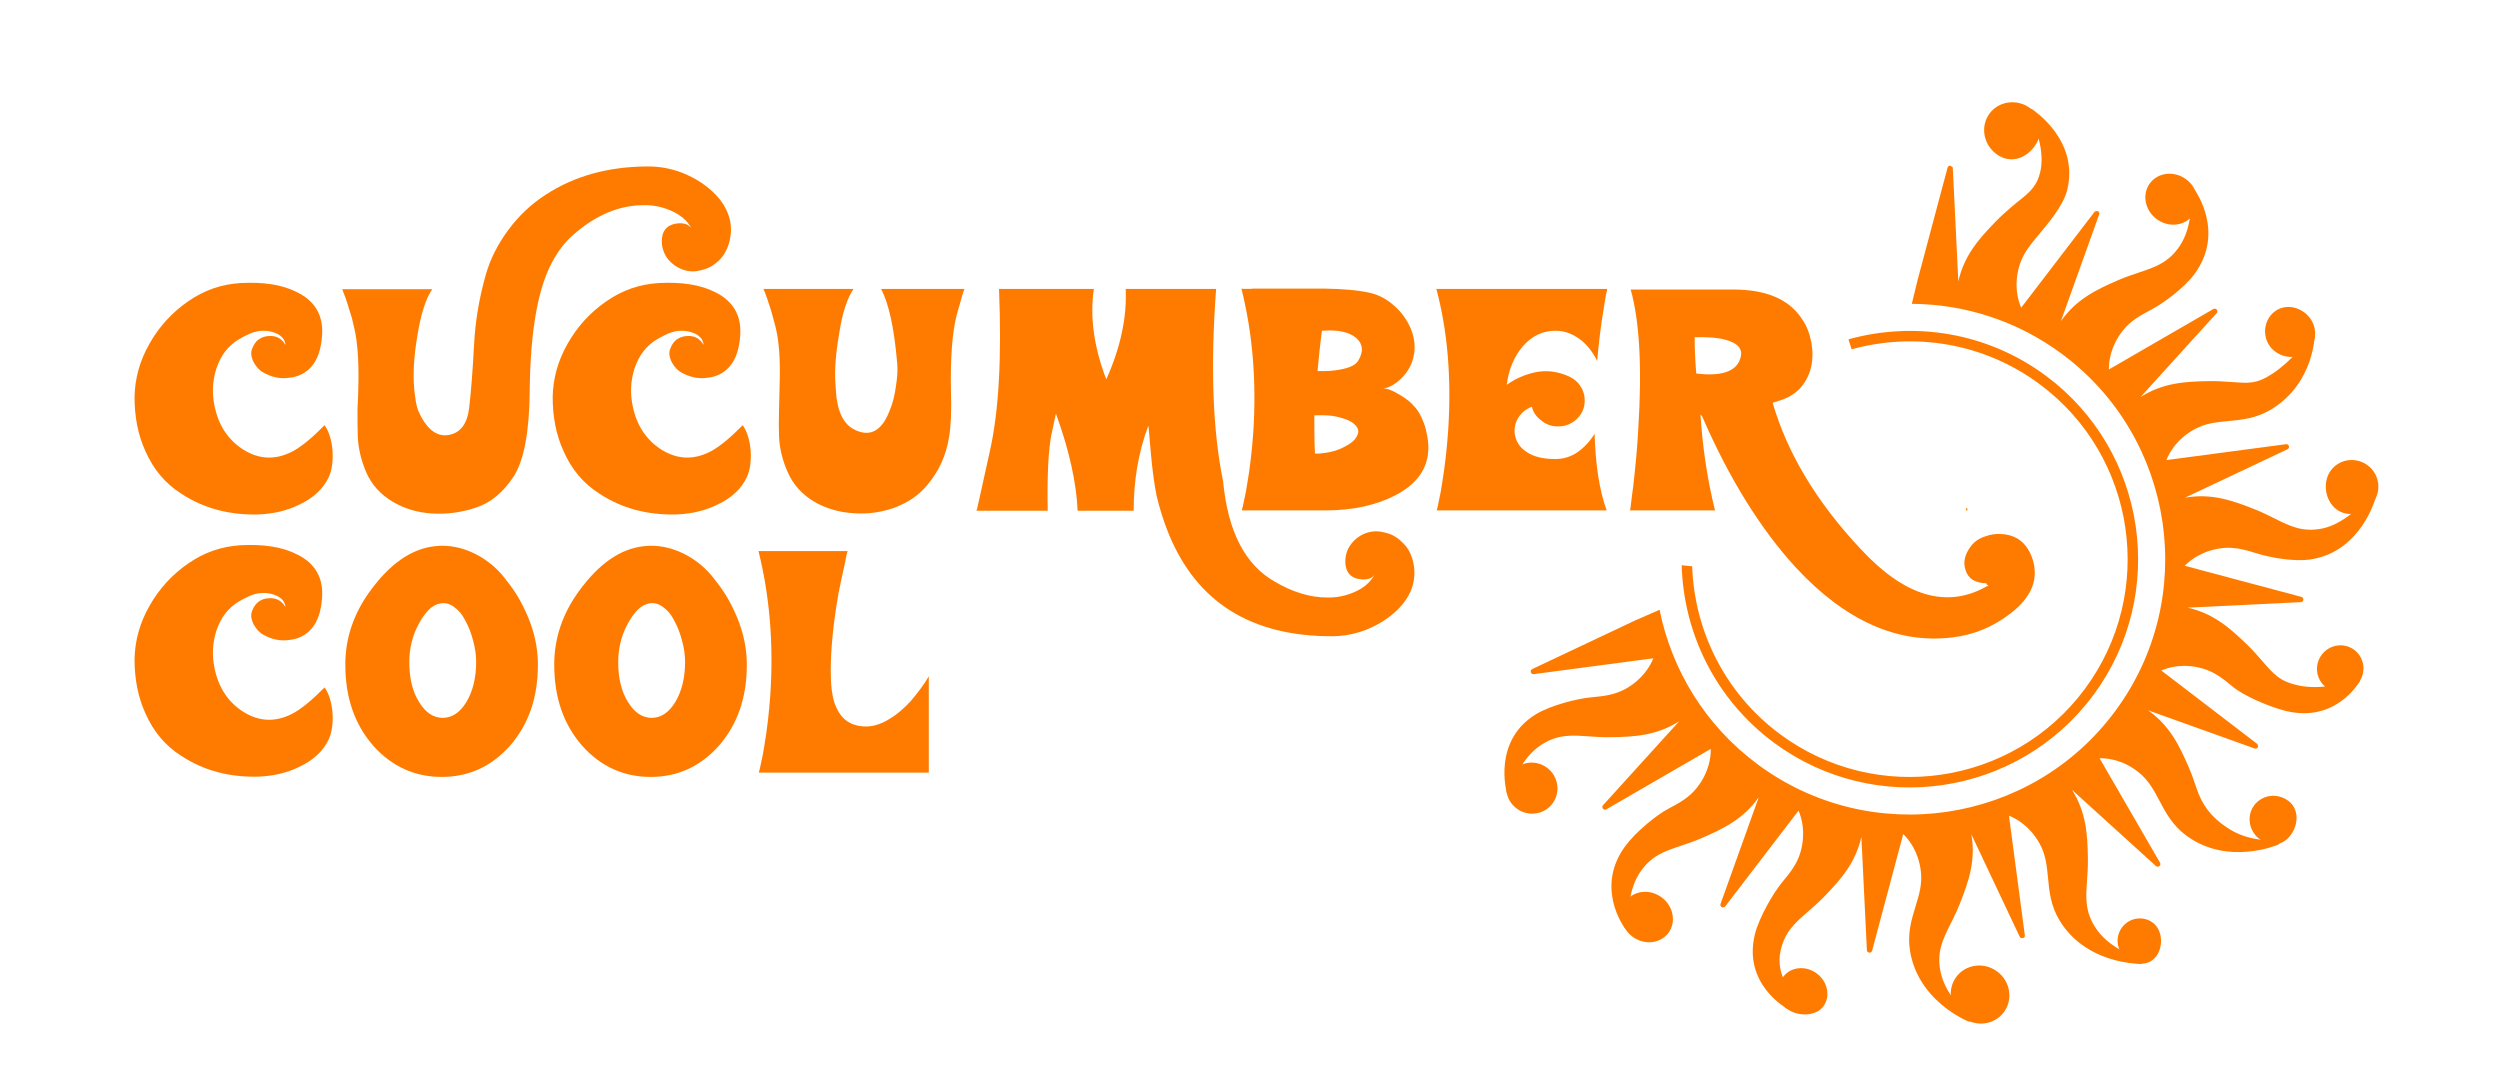
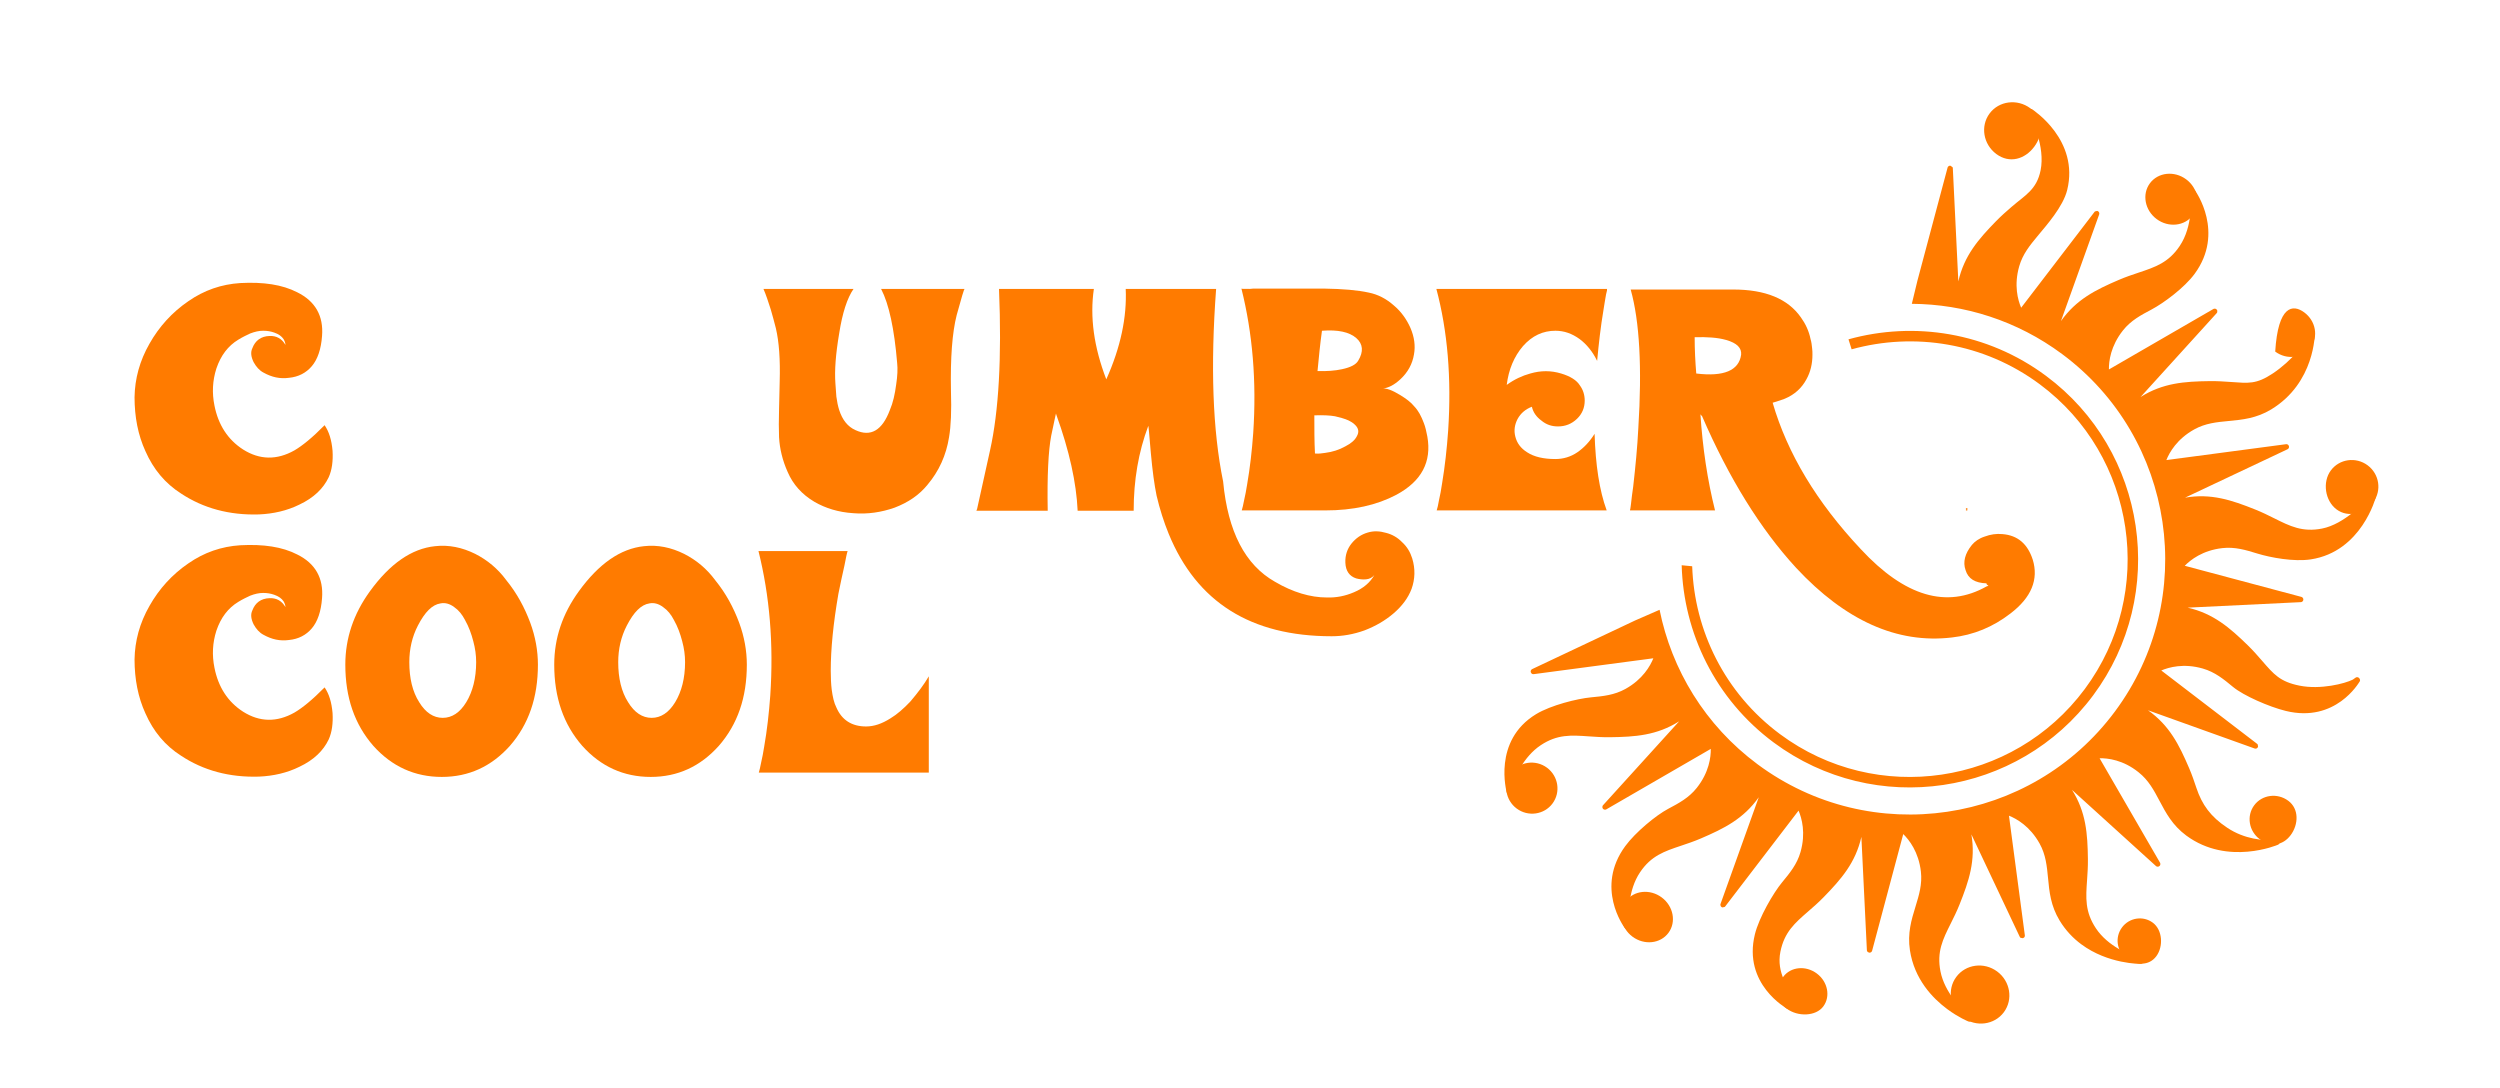
<svg xmlns="http://www.w3.org/2000/svg" style="fill-rule:evenodd;clip-rule:evenodd;stroke-linejoin:round;stroke-miterlimit:2;" xml:space="preserve" version="1.1" height="1018px" width="2340px">
  <rect style="fill:none;" height="1017.18" width="2339.38" y="0" x="0" id="Colour-Variation-Logo" />
  <g id="CONDENSED-LOGO">
    <g id="Layer1">
      <path style="fill:#ff7b00;" d="M1529.98,580.976L1553.36,570.765C1564.64,626.673 1595.79,678.764 1645.08,715.363C1750.93,793.964 1900.99,771.799 1979.6,665.929C2058.2,560.073 2036.03,410.017 1930.17,331.416C1887.87,300.006 1838.51,284.687 1789.47,284.371L1794.73,262.633L1822.89,157.053L1822.89,157.046L1822.92,156.947L1822.92,156.915L1822.98,156.749L1823.01,156.682L1823.06,156.535L1823.11,156.439L1823.17,156.329L1823.25,156.21L1823.29,156.141L1823.78,155.634L1823.8,155.625L1823.98,155.497L1823.99,155.476L1824.17,155.379L1824.22,155.354L1824.39,155.277L1824.43,155.26L1824.6,155.202L1824.66,155.181L1824.84,155.136L1824.9,155.134L1825.12,155.094L1825.61,155.099L1825.62,155.102L1825.64,155.1L1827.61,156.532L1827.66,156.645L1827.77,156.957L1827.79,157.074L1827.84,157.476L1832.99,263.397C1838.46,239.264 1851.78,223.967 1868.26,207.059C1873.27,201.924 1878.12,197.715 1882.81,193.645C1895.26,182.825 1906.33,177.734 1910.01,159.377C1914.45,137.346 1901.86,111.426 1899.26,106.702L1898.9,106.225C1898.37,105.558 1898.24,104.7 1898.47,103.939L1899.35,102.54C1900.33,101.756 1901.68,101.842 1902.64,102.691C1903.01,103.053 1946.37,131.137 1934.89,177.861C1931.04,193.528 1915.37,211.022 1907.22,220.883C1900.04,229.559 1893.26,237.772 1889.98,249.244C1884.87,267.092 1888.77,280.957 1891.8,288.029L1960.46,198.348L1960.5,198.298L1960.59,198.19L1960.66,198.122L1960.75,198.034L1960.88,197.913L1960.91,197.89L1962.94,197.419L1962.98,197.421L1963.13,197.461L1963.68,197.677L1963.76,197.735C1964.77,198.348 1965.17,199.514 1964.85,200.604L1964.83,200.67L1964.81,200.73L1929.04,300.548C1943.32,280.334 1961.47,271.3 1983.18,262C1989.76,259.177 1995.85,257.14 2001.73,255.179C2017.4,249.954 2029.76,245.829 2040.19,230.27C2052.69,211.663 2050.82,186.626 2050.23,181.182L2050.07,180.568C2049.83,179.707 2050.07,178.838 2050.6,178.223L2051.9,177.336C2053.11,176.974 2054.39,177.586 2054.88,178.739C2055.1,179.206 2082.63,217.578 2054.14,256.353C2044.59,269.357 2025.19,283.689 2013.88,289.68C2003.92,294.952 1994.52,299.929 1987.1,309.265C1975.53,323.848 1973.83,338.131 1973.94,345.818L2071.69,289.245L2071.77,289.195L2071.84,289.16L2072.02,289.083L2072.05,289.072L2072.93,288.904L2073.23,288.923L2073.28,288.928L2073.45,288.959L2073.54,288.978L2073.66,289.004L2073.78,289.057L2073.86,289.088L2073.99,289.139L2074.07,289.172L2074.27,289.293L2074.38,289.365L2074.56,289.496L2074.89,289.832L2075.17,290.258L2075.22,290.334L2075.26,290.454L2075.32,290.585L2075.34,290.657L2075.39,290.826L2075.38,290.833L2075.35,292.12L2075.35,292.127L2075.3,292.267L2075.27,292.366L2075.23,292.447L2075.16,292.584L2075.12,292.653L2075.03,292.812L2074.82,293.096L2003.56,371.618C2024.48,358.423 2044.71,357.026 2068.33,356.731C2075.5,356.65 2081.91,357.086 2088.1,357.535C2104.55,358.684 2111.83,359.862 2127.42,349.5C2145.1,337.739 2159.04,319.895 2161.14,313.105L2161.33,311.827L2161.98,310.417C2162.47,309.556 2163.43,309.041 2164.44,309.164C2165.73,309.315 2166.65,310.36 2166.68,311.593C2166.69,312.109 2166.96,358.304 2125.81,383.238C2112.01,391.592 2098.83,392.845 2086.1,394.051C2074.87,395.115 2064.28,396.125 2053.85,401.909C2037.6,410.934 2030.56,423.486 2027.72,430.63L2139.56,415.791L2139.71,415.769C2140.6,415.65 2141.49,416.036 2142.01,416.742L2142.02,416.748L2142.42,417.565L2142.49,417.984L2142.49,418.015L2142.5,418.406L2142.5,418.482L2142.44,418.844L2142.43,418.922L2142.3,419.269L2142.28,419.317L2142.11,419.62L2142.08,419.675L2141.84,419.962L2141.78,420.028L2141.51,420.269L2141.43,420.326L2141.13,420.503L2141.07,420.536L2045.23,465.803C2069.59,461.622 2088.8,468.078 2110.73,476.842C2117.4,479.494 2123.13,482.366 2128.69,485.131C2143.45,492.51 2155.11,498.34 2173.47,494.723C2194.35,490.604 2213.77,469.648 2218.26,464.256L2218.87,463.224L2220.01,462.178C2220.78,461.56 2221.88,461.441 2222.79,461.939C2223.95,462.619 2224.36,463.878 2223.9,465.052C2223.72,465.533 2210.52,516.284 2162.96,523.571C2147.01,526.01 2125.1,521.875 2112.87,518.119C2102.09,514.812 2091.93,511.678 2080.07,513.039C2061.6,515.156 2050.29,524.057 2044.93,529.565L2153.94,558.65L2154.11,558.695L2154.23,558.746L2154.45,558.828L2154.53,558.867L2154.82,559.038L2154.9,559.096L2155.16,559.311L2155.19,559.349L2155.44,559.654L2155.47,559.687L2155.67,560.036L2155.68,560.066L2155.83,560.449L2155.84,560.491L2155.91,560.948L2155.91,561.378L2155.91,561.39L2155.91,561.397L2155.83,561.749L2155.8,561.868L2155.69,562.161L2155.61,562.312L2155.46,562.562L2155.36,562.684L2155.2,562.865L2155.05,563.007L2154.86,563.142L2154.73,563.244L2154.46,563.392L2154.38,563.429L2154,563.548L2153.95,563.555L2153.5,563.615L2047.62,568.76C2071.72,574.215 2087.03,587.537 2103.96,604.016C2109.09,609.036 2113.29,613.871 2117.36,618.562C2128.18,631.024 2133.98,638.105 2152.35,641.763C2172.05,645.734 2194.85,639.839 2202.25,636.112C2203.79,635.064 2204.64,634.396 2204.7,634.355C2205.79,633.493 2207.38,633.713 2208.22,634.757L2208.43,635.067L2208.47,635.118C2209.25,636.095 2209.18,637.507 2208.32,638.41C2207.96,638.779 2186.19,676.899 2139.46,665.422C2123.8,661.573 2099.98,651.135 2090.12,642.976C2081.45,635.807 2073.24,629.021 2061.77,625.746C2043.91,620.637 2030.06,624.534 2022.97,627.57L2112.55,696.143L2113.25,696.868L2113.53,698.94L2113.52,698.986L2113.49,699.061L2113.33,699.438L2112.61,700.245L2112.6,700.247L2112.42,700.361L2112.38,700.386L2112.24,700.464L2112.17,700.5L2112.02,700.559L2111.85,700.616L2111.79,700.638L2111.59,700.686L2111.55,700.692L2111.36,700.714L2111.3,700.716L2111.13,700.729L2111.06,700.721L2110.89,700.715L2110.8,700.708L2110.67,700.677L2110.57,700.654L2110.44,700.623L2110.34,700.594L2110.28,700.576L2010.5,664.81C2030.7,679.078 2039.7,697.24 2049.01,718.95C2051.84,725.534 2053.87,731.618 2055.84,737.515C2061.07,753.179 2069.13,764.393 2084.54,774.669C2101.22,785.868 2119.25,786.807 2127.53,786.196C2129.36,785.818 2130.41,785.524 2130.49,785.5C2131.82,785.114 2133.21,785.886 2133.59,787.233L2133.66,787.607L2133.68,787.654C2134.02,788.861 2133.42,790.136 2132.28,790.64C2131.81,790.854 2085.3,810.684 2046.52,782.196L2046.24,781.986C2033.43,772.474 2027.27,760.869 2021.32,749.631C2016.05,739.681 2011.07,730.282 2001.73,722.873C1987.29,711.228 1972.91,709.59 1965.2,709.707L2021.77,807.455L2021.8,807.501L2021.86,807.624L2021.89,807.689L2021.96,807.862L2022.11,808.724L2022.1,808.782L2021.95,809.581L2021.87,809.783L2021.86,809.803L2021.77,809.967L2021.74,810.029L2021.67,810.141L2021.54,810.292L2021.52,810.32L2021.18,810.661L2020.81,810.905L2020.6,811L2020.45,811.073L2020.12,811.159L2020.04,811.177L2019.71,811.207L2019.64,811.211L2019.39,811.203L2019.23,811.183L2019.02,811.138L2018.83,811.096L2018.63,811.012L2018.45,810.944L2018.1,810.718L2017.92,810.569L1939.4,739.338C1952.59,760.235 1953.98,780.469 1954.28,804.091C1954.37,811.25 1953.91,817.652 1953.49,823.839C1952.32,840.303 1951.39,853.322 1961.77,868.899C1973.03,885.876 1993.78,893.905 2001.4,896.385C2003.1,896.702 2004.11,896.824 2004.18,896.833C2005.53,896.974 2006.54,898.233 2006.38,899.621L2006.03,900.638C2005.66,901.539 2004.78,902.167 2003.77,902.197C2003.36,902.2 1973.22,902.518 1948.02,883.807C1940.52,878.24 1933.48,870.996 1927.77,861.566C1919.41,847.767 1918.16,834.603 1916.96,821.856C1915.88,810.629 1914.88,800.049 1909.1,789.614C1900.07,773.369 1887.52,766.326 1880.38,763.479L1895.25,875.439L1895.24,875.471L1895.26,875.86L1895.26,875.955L1895.21,876.291L1895.17,876.398L1895.09,876.675L1895.05,876.769L1894.88,877.084L1894.84,877.154L1894.6,877.46L1894.58,877.483L1893.44,878.169L1891.25,877.779L1890.99,877.547L1890.89,877.446L1890.75,877.272L1890.66,877.152L1890.48,876.839L1845.21,780.975C1849.38,805.333 1842.93,824.566 1834.17,846.502C1831.51,853.171 1828.64,858.906 1825.87,864.461C1818.49,879.216 1812.67,890.873 1816.28,909.232C1820.23,929.265 1836.36,944.651 1842.44,949.821C1843.87,950.753 1844.72,951.245 1844.78,951.275C1846.07,952.057 1846.43,953.481 1845.76,954.698L1845.05,955.484C1844.38,956.19 1843.31,956.443 1842.34,956.068C1842.15,955.989 1833.25,952.417 1822.62,944.528C1808.7,934.19 1791.82,916.44 1787.69,889.456C1785.25,873.513 1789.13,860.86 1792.89,848.623C1796.19,837.849 1799.33,827.68 1797.96,815.835C1795.85,797.367 1786.95,786.06 1781.43,780.694L1752.35,889.708L1752.35,889.721L1752.32,889.847L1752.26,890.018L1752.17,890.227L1752.13,890.323L1752.07,890.438L1752,890.556L1751.95,890.62L1751.46,891.135L1751.45,891.149L1751.25,891.286L1751.07,891.395L1751.03,891.4L1750.82,891.507L1750.63,891.567L1750.58,891.586L1750.41,891.631L1750.12,891.673L1749.86,891.68L1749.84,891.676L1749.63,891.67L1749.61,891.667L1749.6,891.674L1748.4,891.189L1748.17,890.995L1747.96,890.761L1747.91,890.705L1747.77,890.499L1747.75,890.451L1747.61,890.207L1747.6,890.184L1747.5,889.889L1747.49,889.884L1747.42,889.566L1747.4,889.423L1747.39,889.204L1742.25,783.345C1736.79,807.483 1723.48,822.793 1706.98,839.715C1701.98,844.856 1697.13,849.058 1692.44,853.115C1679.99,863.948 1670.13,872.483 1666.45,890.845C1662.45,910.619 1674.42,925.17 1678.12,932.497C1679.21,934.11 1676.73,940.606 1676.77,940.657C1677.64,941.746 1677.46,943.327 1676.37,944.182L1674.81,944.728L1672.84,944.275L1672.6,944.083C1672.23,943.721 1631.11,921.212 1642.58,874.495C1646.43,858.823 1659.87,835.74 1668.03,825.877C1675.21,817.201 1682,808.993 1685.27,797.536C1690.38,779.675 1686.47,765.812 1683.44,758.745L1614.78,848.426L1614.74,848.463L1614.66,848.577L1614.5,848.733L1614.36,848.849L1614.32,848.879L1612.3,849.348L1612.26,849.341L1612.11,849.306L1611.57,849.09L1611.3,848.909L1611.01,848.662L1610.75,848.346L1610.73,848.324L1610.54,848.005L1610.53,847.987L1610.28,846.856L1610.28,846.844L1610.32,846.458L1610.32,846.439L1610.43,846.044L1646.2,746.226C1631.92,766.427 1613.77,775.467 1592.06,784.774C1585.47,787.604 1579.39,789.621 1573.5,791.597C1557.85,796.833 1545.47,800.959 1535.06,816.497C1523.83,833.203 1524.2,855.117 1524.82,863.347C1525.21,865.286 1525.52,866.408 1525.53,866.475C1525.92,867.807 1525.15,869.203 1523.81,869.584L1522.2,869.5L1521.17,869.052L1520.36,868.035C1520.15,867.573 1492.75,830.751 1521.24,791.971C1530.79,778.965 1550.05,763.085 1561.37,757.094C1571.31,751.817 1580.74,746.832 1588.15,737.49C1599.72,722.931 1601.41,708.643 1601.3,700.956L1503.56,757.534L1503.35,757.634L1503.17,757.711L1502.99,757.77L1502.81,757.822L1502.42,757.867L1502.23,757.869L1502.04,757.847L1501.86,757.823L1501.66,757.783L1501.49,757.733L1501.27,757.651L1501.13,757.583L1500.8,757.38L1500.56,757.176L1500.53,757.148L1500.35,756.942L1500.08,756.514L1500.03,756.433L1499.98,756.32L1499.91,756.11L1499.86,755.953L1499.86,755.921L1499.9,754.652L1499.9,754.645L1499.95,754.5L1499.98,754.413L1500.02,754.325L1500.09,754.169L1500.12,754.134L1500.23,753.96L1500.23,753.941L1500.44,753.676L1571.67,675.163C1550.77,688.343 1530.54,689.741 1506.92,690.042C1499.74,690.124 1493.34,689.681 1487.14,689.239C1470.68,688.078 1457.69,687.163 1442.11,697.528C1425.92,708.3 1417.87,727.623 1415.01,736.008C1414.5,738.528 1414.31,740.052 1414.3,740.142C1414.13,741.513 1412.89,742.51 1411.51,742.348L1410.3,741.87C1410.29,741.367 1396.69,693.323 1437.85,668.399C1451.65,660.052 1476.4,653.924 1489.15,652.716C1500.37,651.652 1510.97,650.641 1521.39,644.858C1537.63,635.847 1544.68,623.296 1547.52,616.151L1435.65,630.994L1435.57,631.007L1435.52,631.002L1434.95,631.01L1434.81,630.985L1434.7,630.958L1434.54,630.925L1434.28,630.831L1434.2,630.798L1434.03,630.715L1433.96,630.675L1433.74,630.531L1433.45,630.271L1432.83,629.202L1432.75,628.796L1432.74,628.753L1432.74,628.368L1432.75,628.297L1432.8,627.93L1432.94,627.505L1432.98,627.448L1433.15,627.145L1433.17,627.092L1433.42,626.803L1433.47,626.752L1433.74,626.503L1433.81,626.448L1434.12,626.264L1434.17,626.243L1530.02,580.969C1530.01,580.972 1530,580.974 1529.98,580.976ZM1574.05,529.069L1583.89,530.022C1585.9,590.033 1614.21,648.626 1666.05,687.121C1756.33,754.157 1884.31,735.24 1951.35,644.953C2018.39,554.672 1999.48,426.695 1909.2,359.659C1856.78,320.734 1791.65,310.786 1733.12,326.963L1730.18,317.605C1791.61,300.532 1860.01,310.924 1915.05,351.786C2009.66,422.04 2029.49,556.189 1959.23,650.803C1888.97,745.432 1754.82,765.248 1660.2,694.993C1605.51,654.379 1575.8,592.411 1574.05,529.069ZM1410.3,741.87L1409.82,741.485L1410.01,741.615L1410.3,741.87Z" />
-       <path style="fill:#ff7b00;" d="M2156.82,292.435C2167.58,300.423 2170.21,315.119 2162.7,325.234C2155.19,335.349 2140.36,337.076 2129.6,329.088C2118.85,321.101 2117.22,306.123 2124.73,296.008C2132.24,285.894 2146.06,284.448 2156.82,292.435Z" />
+       <path style="fill:#ff7b00;" d="M2156.82,292.435C2167.58,300.423 2170.21,315.119 2162.7,325.234C2155.19,335.349 2140.36,337.076 2129.6,329.088C2132.24,285.894 2146.06,284.448 2156.82,292.435Z" />
      <path style="fill:#ff7b00;" d="M2046.26,167.861C2057.36,176.103 2060.18,191.128 2052.55,201.394C2044.93,211.659 2029.73,213.303 2018.63,205.061C2007.53,196.82 2004.71,181.795 2012.33,171.529C2019.96,161.263 2035.16,159.62 2046.26,167.861Z" />
      <path style="fill:#ff7b00;" d="M2216.08,435.513C2227.06,443.661 2229.45,459.049 2221.43,469.855C2213.4,480.661 2198.05,484.997 2187.08,476.85C2176.11,468.702 2173.64,451.136 2181.66,440.33C2189.69,429.524 2205.11,427.366 2216.08,435.513Z" />
-       <path style="fill:#ff7b00;" d="M2203.53,608.249C2213.13,615.378 2215.06,629.056 2207.85,638.775C2200.63,648.493 2186.98,650.595 2177.38,643.466C2167.77,636.337 2165.84,622.659 2173.05,612.94C2180.27,603.222 2193.92,601.12 2203.53,608.249Z" />
      <path style="fill:#ff7b00;" d="M2141.82,749.519C2152.05,757.113 2151.47,771.702 2144.1,781.633C2136.73,791.563 2125.33,793.099 2115.1,785.505C2104.88,777.912 2102.56,763.684 2109.93,753.754C2117.31,743.823 2131.6,741.926 2141.82,749.519Z" />
      <path style="fill:#ff7b00;" d="M2015.03,863.635C2024.12,870.382 2025.12,885.84 2018.3,895.038C2011.47,904.236 1999.37,903.713 1990.28,896.966C1981.19,890.218 1979.36,877.273 1986.19,868.075C1993.02,858.877 2005.94,856.888 2015.03,863.635Z" />
      <path style="fill:#ff7b00;" d="M1869.37,909.323C1881.66,918.448 1884.46,935.522 1875.62,947.429C1866.78,959.336 1849.62,961.595 1837.33,952.47C1825.04,943.346 1822.24,926.271 1831.09,914.364C1839.93,902.457 1857.08,900.198 1869.37,909.323Z" />
      <path style="fill:#ff7b00;" d="M1700.48,911.151C1710.81,918.825 1713.56,932.659 1706.6,942.025C1699.64,951.392 1682.77,951.822 1672.43,944.148C1662.1,936.475 1662.2,923.586 1669.15,914.219C1676.11,904.853 1690.14,903.478 1700.48,911.151Z" />
      <path style="fill:#ff7b00;" d="M1555.35,839.978C1566.36,848.155 1569.18,863.033 1561.65,873.18C1554.11,883.327 1539.06,884.926 1528.04,876.748C1517.03,868.57 1514.2,853.693 1521.74,843.546C1529.27,833.399 1544.33,831.8 1555.35,839.978Z" />
      <path style="fill:#ff7b00;" d="M1448.01,718.592C1458.68,726.518 1460.99,741.515 1453.16,752.061C1445.33,762.607 1430.3,764.734 1419.63,756.808C1408.96,748.882 1406.65,733.885 1414.48,723.339C1422.31,712.794 1437.33,710.666 1448.01,718.592Z" />
      <path style="fill:#ff7b00;" d="M1900.39,101.337C1912.67,110.454 1912.84,125.5 1904.06,137.321C1895.28,149.142 1880.86,153.29 1868.58,144.174C1856.3,135.057 1853.46,118.059 1862.24,106.238C1871.02,94.417 1888.11,92.221 1900.39,101.337Z" />
    </g>
    <g transform="matrix(1.907,0,0,1.843,-1159.03,-704.313)">
      <g transform="matrix(156.25,0,0,156.25,673.813,641.38)">
        <path style="fill:#ff7b00;fill-rule:nonzero;" d="M0.597,-0.277C0.559,-0.237 0.527,-0.21 0.502,-0.195C0.447,-0.163 0.393,-0.164 0.341,-0.198C0.293,-0.23 0.263,-0.278 0.251,-0.341C0.243,-0.382 0.245,-0.422 0.257,-0.461C0.271,-0.504 0.294,-0.535 0.326,-0.555C0.34,-0.564 0.353,-0.57 0.363,-0.575C0.378,-0.581 0.391,-0.584 0.404,-0.584C0.417,-0.584 0.428,-0.582 0.439,-0.578C0.453,-0.573 0.462,-0.566 0.468,-0.557C0.472,-0.55 0.474,-0.543 0.474,-0.538L0.474,-0.538C0.463,-0.558 0.446,-0.568 0.424,-0.567C0.397,-0.566 0.379,-0.552 0.37,-0.527C0.364,-0.514 0.366,-0.499 0.374,-0.482C0.382,-0.467 0.392,-0.455 0.405,-0.448C0.431,-0.433 0.457,-0.427 0.485,-0.431C0.515,-0.434 0.539,-0.447 0.557,-0.469C0.575,-0.491 0.586,-0.524 0.589,-0.567C0.594,-0.632 0.568,-0.68 0.511,-0.709C0.464,-0.734 0.405,-0.743 0.332,-0.739C0.273,-0.735 0.219,-0.716 0.169,-0.68C0.118,-0.644 0.077,-0.597 0.047,-0.542C0.016,-0.486 0.001,-0.428 0,-0.368C0,-0.304 0.011,-0.245 0.034,-0.193C0.059,-0.134 0.096,-0.088 0.146,-0.055C0.216,-0.007 0.298,0.016 0.391,0.013C0.436,0.011 0.479,0.001 0.518,-0.019C0.563,-0.041 0.593,-0.071 0.61,-0.108C0.62,-0.131 0.624,-0.16 0.622,-0.194C0.619,-0.229 0.611,-0.256 0.597,-0.277Z" />
      </g>
      <g transform="matrix(156.25,0,0,156.25,775.742,641.38)">
-         <path style="fill:#ff7b00;fill-rule:nonzero;" d="M0.961,-1.118C0.837,-1.118 0.729,-1.087 0.639,-1.026C0.594,-0.996 0.555,-0.958 0.522,-0.912C0.489,-0.866 0.465,-0.817 0.451,-0.766C0.431,-0.693 0.418,-0.617 0.414,-0.536C0.41,-0.456 0.405,-0.389 0.399,-0.335C0.393,-0.281 0.371,-0.251 0.333,-0.245C0.295,-0.239 0.263,-0.266 0.238,-0.326C0.234,-0.338 0.231,-0.353 0.229,-0.37C0.227,-0.381 0.226,-0.395 0.225,-0.413C0.223,-0.455 0.226,-0.506 0.236,-0.567C0.247,-0.639 0.263,-0.69 0.283,-0.719L0,-0.719C0.007,-0.701 0.015,-0.679 0.022,-0.653C0.029,-0.632 0.034,-0.612 0.038,-0.592C0.048,-0.548 0.052,-0.49 0.051,-0.418L0.05,-0.374L0.048,-0.329C0.048,-0.293 0.048,-0.263 0.049,-0.237C0.051,-0.199 0.06,-0.162 0.075,-0.125C0.092,-0.084 0.12,-0.052 0.159,-0.028C0.195,-0.006 0.236,0.007 0.282,0.01C0.327,0.013 0.373,0.007 0.42,-0.009C0.467,-0.025 0.506,-0.059 0.539,-0.111C0.571,-0.163 0.588,-0.256 0.589,-0.388C0.591,-0.589 0.616,-0.732 0.666,-0.819C0.682,-0.848 0.702,-0.874 0.725,-0.895C0.795,-0.959 0.869,-0.992 0.946,-0.992C0.976,-0.993 1.004,-0.987 1.031,-0.975C1.061,-0.962 1.083,-0.943 1.096,-0.919C1.089,-0.927 1.08,-0.932 1.069,-0.933C1.059,-0.934 1.049,-0.933 1.039,-0.93C1.017,-0.923 1.005,-0.906 1.004,-0.879C1.003,-0.856 1.01,-0.835 1.023,-0.817C1.038,-0.799 1.055,-0.787 1.075,-0.781C1.093,-0.775 1.112,-0.776 1.132,-0.782C1.151,-0.787 1.168,-0.797 1.183,-0.812C1.198,-0.827 1.208,-0.845 1.214,-0.865C1.224,-0.899 1.224,-0.932 1.212,-0.964C1.201,-0.994 1.182,-1.02 1.155,-1.044C1.129,-1.067 1.099,-1.085 1.064,-1.099C1.03,-1.112 0.996,-1.118 0.961,-1.118Z" />
-       </g>
+         </g>
      <g transform="matrix(156.25,0,0,156.25,879.044,641.38)">
-         <path style="fill:#ff7b00;fill-rule:nonzero;" d="M0.597,-0.277C0.559,-0.237 0.527,-0.21 0.502,-0.195C0.447,-0.163 0.393,-0.164 0.341,-0.198C0.293,-0.23 0.263,-0.278 0.251,-0.341C0.243,-0.382 0.245,-0.422 0.257,-0.461C0.271,-0.504 0.294,-0.535 0.326,-0.555C0.34,-0.564 0.353,-0.57 0.363,-0.575C0.378,-0.581 0.391,-0.584 0.404,-0.584C0.417,-0.584 0.428,-0.582 0.439,-0.578C0.453,-0.573 0.462,-0.566 0.468,-0.557C0.472,-0.55 0.474,-0.543 0.474,-0.538L0.474,-0.538C0.463,-0.558 0.446,-0.568 0.424,-0.567C0.397,-0.566 0.379,-0.552 0.37,-0.527C0.364,-0.514 0.366,-0.499 0.374,-0.482C0.382,-0.467 0.392,-0.455 0.405,-0.448C0.431,-0.433 0.457,-0.427 0.485,-0.431C0.515,-0.434 0.539,-0.447 0.557,-0.469C0.575,-0.491 0.586,-0.524 0.589,-0.567C0.594,-0.632 0.568,-0.68 0.511,-0.709C0.464,-0.734 0.405,-0.743 0.332,-0.739C0.273,-0.735 0.219,-0.716 0.169,-0.68C0.118,-0.644 0.077,-0.597 0.047,-0.542C0.016,-0.486 0.001,-0.428 0,-0.368C0,-0.304 0.011,-0.245 0.034,-0.193C0.059,-0.134 0.096,-0.088 0.146,-0.055C0.216,-0.007 0.298,0.016 0.391,0.013C0.436,0.011 0.479,0.001 0.518,-0.019C0.563,-0.041 0.593,-0.071 0.61,-0.108C0.62,-0.131 0.624,-0.16 0.622,-0.194C0.619,-0.229 0.611,-0.256 0.597,-0.277Z" />
-       </g>
+         </g>
      <g transform="matrix(156.25,0,0,156.25,982.499,641.38)">
        <path style="fill:#ff7b00;fill-rule:nonzero;" d="M0.369,-0.72L0.37,-0.719C0.394,-0.671 0.411,-0.591 0.42,-0.479C0.422,-0.46 0.421,-0.437 0.417,-0.41C0.413,-0.378 0.407,-0.35 0.397,-0.326C0.373,-0.26 0.337,-0.238 0.289,-0.261C0.265,-0.272 0.248,-0.294 0.238,-0.326C0.234,-0.339 0.231,-0.354 0.229,-0.37C0.228,-0.382 0.227,-0.396 0.226,-0.413C0.223,-0.455 0.227,-0.509 0.238,-0.576C0.248,-0.642 0.263,-0.69 0.283,-0.72L0,-0.72C0.008,-0.701 0.015,-0.679 0.023,-0.653C0.029,-0.632 0.034,-0.612 0.039,-0.592C0.049,-0.548 0.053,-0.491 0.051,-0.419L0.05,-0.374L0.049,-0.329C0.048,-0.294 0.048,-0.263 0.049,-0.238C0.051,-0.2 0.06,-0.162 0.076,-0.125C0.093,-0.084 0.121,-0.052 0.16,-0.028C0.195,-0.007 0.236,0.006 0.282,0.009C0.327,0.013 0.371,0.006 0.412,-0.009C0.455,-0.026 0.489,-0.05 0.515,-0.083C0.551,-0.127 0.574,-0.179 0.583,-0.238C0.589,-0.274 0.591,-0.324 0.589,-0.388C0.587,-0.496 0.593,-0.578 0.607,-0.635C0.622,-0.691 0.63,-0.72 0.632,-0.72L0.369,-0.72Z" />
      </g>
      <g transform="matrix(156.25,0,0,156.25,1087.02,641.38)">
        <path style="fill:#ff7b00;fill-rule:nonzero;" d="M1.369,0.156C1.379,0.19 1.378,0.223 1.367,0.255C1.356,0.285 1.337,0.311 1.31,0.335C1.284,0.358 1.254,0.376 1.219,0.39C1.184,0.403 1.15,0.409 1.116,0.409C0.862,0.409 0.692,0.298 0.604,0.076C0.589,0.038 0.576,-0.004 0.566,-0.048C0.559,-0.083 0.553,-0.129 0.548,-0.186C0.543,-0.244 0.541,-0.273 0.54,-0.275C0.509,-0.19 0.494,-0.098 0.494,0.001L0.318,0.001C0.314,-0.09 0.292,-0.194 0.251,-0.311C0.25,-0.314 0.25,-0.316 0.25,-0.315C0.25,-0.316 0.245,-0.292 0.235,-0.243C0.226,-0.194 0.222,-0.112 0.224,0.001L0,0.001L0.001,-0.002L0.002,-0.004C0.003,-0.007 0.016,-0.071 0.043,-0.196C0.07,-0.322 0.08,-0.496 0.071,-0.72L0.369,-0.72C0.356,-0.629 0.369,-0.531 0.408,-0.426C0.453,-0.53 0.473,-0.628 0.469,-0.72L0.753,-0.72C0.735,-0.469 0.742,-0.261 0.775,-0.094C0.79,0.069 0.844,0.177 0.938,0.232C0.994,0.266 1.049,0.283 1.101,0.283C1.131,0.284 1.159,0.278 1.186,0.266C1.216,0.253 1.237,0.234 1.25,0.21C1.244,0.218 1.235,0.223 1.224,0.224C1.214,0.225 1.204,0.224 1.193,0.221C1.172,0.214 1.16,0.197 1.159,0.17C1.158,0.146 1.165,0.125 1.178,0.108C1.192,0.09 1.209,0.078 1.229,0.072C1.248,0.066 1.267,0.067 1.287,0.073C1.306,0.078 1.323,0.088 1.337,0.103C1.353,0.118 1.363,0.136 1.369,0.156Z" />
      </g>
      <g transform="matrix(156.25,0,0,156.25,1217.1,641.38)">
        <path style="fill:#ff7b00;fill-rule:nonzero;" d="M0.367,-0.487C0.36,-0.474 0.343,-0.465 0.316,-0.459C0.294,-0.454 0.268,-0.452 0.239,-0.453C0.243,-0.496 0.247,-0.54 0.253,-0.584C0.303,-0.588 0.339,-0.58 0.361,-0.56C0.382,-0.541 0.384,-0.516 0.367,-0.487ZM0.263,-0.187C0.252,-0.185 0.241,-0.184 0.231,-0.185C0.229,-0.224 0.229,-0.266 0.229,-0.309C0.256,-0.31 0.278,-0.309 0.294,-0.306C0.325,-0.299 0.346,-0.29 0.357,-0.278C0.368,-0.267 0.37,-0.255 0.363,-0.242C0.357,-0.229 0.345,-0.218 0.326,-0.208C0.307,-0.197 0.286,-0.19 0.263,-0.187ZM0.584,-0.24C0.581,-0.256 0.578,-0.271 0.573,-0.284C0.565,-0.306 0.556,-0.324 0.543,-0.338C0.533,-0.351 0.518,-0.363 0.497,-0.376C0.473,-0.391 0.455,-0.398 0.442,-0.396L0.443,-0.396L0.443,-0.396C0.462,-0.398 0.48,-0.408 0.499,-0.426C0.523,-0.449 0.537,-0.476 0.542,-0.507C0.547,-0.535 0.543,-0.564 0.531,-0.593C0.519,-0.621 0.502,-0.646 0.479,-0.666C0.455,-0.688 0.429,-0.702 0.4,-0.708C0.365,-0.716 0.319,-0.72 0.26,-0.721C0.195,-0.721 0.127,-0.721 0.055,-0.721C0.055,-0.721 0.052,-0.721 0.045,-0.721L0.037,-0.721L0.027,-0.72C0.009,-0.72 0,-0.72 0,-0.721C0.035,-0.576 0.048,-0.42 0.037,-0.251C0.033,-0.194 0.027,-0.139 0.018,-0.085C0.015,-0.066 0.012,-0.048 0.008,-0.031C0.006,-0.018 0.003,-0.008 0.001,-0L0.263,-0C0.351,-0 0.425,-0.017 0.487,-0.051C0.566,-0.095 0.598,-0.158 0.584,-0.24Z" />
      </g>
      <g transform="matrix(156.25,0,0,156.25,1312.78,641.38)">
        <path style="fill:#ff7b00;fill-rule:nonzero;" d="M0.374,-0.167C0.337,-0.167 0.307,-0.174 0.285,-0.189C0.265,-0.202 0.253,-0.219 0.248,-0.24C0.243,-0.26 0.246,-0.279 0.255,-0.297C0.265,-0.316 0.28,-0.329 0.3,-0.337C0.304,-0.319 0.314,-0.304 0.33,-0.292C0.345,-0.279 0.362,-0.273 0.382,-0.273C0.405,-0.273 0.425,-0.281 0.442,-0.298C0.458,-0.314 0.466,-0.334 0.466,-0.357C0.466,-0.375 0.461,-0.392 0.451,-0.406C0.441,-0.423 0.421,-0.436 0.392,-0.445C0.36,-0.455 0.328,-0.455 0.295,-0.445C0.27,-0.438 0.245,-0.426 0.221,-0.408C0.227,-0.458 0.244,-0.5 0.272,-0.534C0.301,-0.568 0.335,-0.584 0.374,-0.584C0.401,-0.584 0.426,-0.575 0.45,-0.557C0.472,-0.54 0.491,-0.516 0.505,-0.486C0.51,-0.541 0.516,-0.597 0.525,-0.652C0.528,-0.67 0.53,-0.686 0.533,-0.702C0.534,-0.707 0.535,-0.711 0.536,-0.715C0.536,-0.716 0.536,-0.717 0.536,-0.719L0.536,-0.72L0.537,-0.72L0,-0.72C0.035,-0.584 0.048,-0.431 0.037,-0.259C0.033,-0.201 0.027,-0.144 0.018,-0.088C0.015,-0.068 0.012,-0.049 0.008,-0.032C0.006,-0.018 0.003,-0.007 0.001,-0L0.535,-0C0.512,-0.065 0.5,-0.148 0.497,-0.249C0.482,-0.224 0.464,-0.204 0.443,-0.189C0.422,-0.174 0.398,-0.167 0.374,-0.167Z" />
      </g>
      <g transform="matrix(156.25,0,0,156.25,1407.68,641.38)">
        <path style="fill:#ff7b00;fill-rule:nonzero;" d="M0.209,-0.445C0.206,-0.483 0.204,-0.522 0.204,-0.563C0.243,-0.564 0.276,-0.562 0.303,-0.554C0.337,-0.544 0.352,-0.528 0.35,-0.506C0.343,-0.455 0.296,-0.434 0.209,-0.445ZM1.171,0.077C1.152,0.075 1.133,0.078 1.115,0.085C1.097,0.091 1.084,0.101 1.075,0.112C1.053,0.14 1.046,0.168 1.055,0.194C1.063,0.222 1.085,0.236 1.121,0.237C1.12,0.239 1.121,0.24 1.123,0.242C1.125,0.243 1.126,0.244 1.127,0.244C1.127,0.244 1.126,0.245 1.124,0.246L1.121,0.247C0.996,0.32 0.864,0.28 0.726,0.126C0.587,-0.027 0.495,-0.186 0.449,-0.35C0.468,-0.356 0.48,-0.36 0.487,-0.363C0.517,-0.376 0.54,-0.397 0.555,-0.426C0.568,-0.45 0.574,-0.477 0.574,-0.506C0.574,-0.513 0.574,-0.52 0.573,-0.527C0.572,-0.537 0.571,-0.547 0.568,-0.557C0.563,-0.583 0.552,-0.607 0.538,-0.627C0.497,-0.688 0.426,-0.718 0.325,-0.718L0.003,-0.718C0.031,-0.615 0.039,-0.464 0.027,-0.267C0.024,-0.205 0.018,-0.142 0.011,-0.078C0.008,-0.058 0.006,-0.039 0.004,-0.021C0.003,-0.016 0.003,-0.01 0.002,-0.006C0.002,-0.004 0.001,-0.003 0.001,-0.002L0.001,-0L0.268,-0C0.244,-0.099 0.229,-0.204 0.222,-0.314C0.222,-0.312 0.224,-0.309 0.227,-0.307C0.312,-0.104 0.411,0.061 0.523,0.187C0.677,0.358 0.84,0.434 1.012,0.413C1.08,0.405 1.141,0.379 1.196,0.335C1.262,0.283 1.285,0.224 1.266,0.16C1.25,0.109 1.219,0.081 1.171,0.077Z" />
      </g>
      <g transform="matrix(3.53014e-05,0,0,3.53014e-05,1510.68,641.38)">
        <path style="fill:#ff7b00;fill-rule:nonzero;" d="M0.403,-0.392L0.368,-0.412C0.354,-0.42 0.342,-0.427 0.333,-0.433C0.308,-0.451 0.292,-0.471 0.286,-0.495C0.279,-0.523 0.283,-0.548 0.298,-0.568C0.314,-0.591 0.338,-0.599 0.37,-0.592C0.389,-0.589 0.403,-0.583 0.411,-0.576C0.418,-0.569 0.426,-0.557 0.432,-0.54C0.426,-0.551 0.415,-0.559 0.4,-0.563C0.386,-0.567 0.373,-0.566 0.362,-0.56C0.342,-0.548 0.333,-0.531 0.335,-0.508C0.337,-0.487 0.346,-0.468 0.363,-0.453C0.382,-0.434 0.407,-0.426 0.437,-0.429C0.468,-0.431 0.491,-0.444 0.507,-0.465C0.519,-0.481 0.527,-0.503 0.53,-0.53C0.533,-0.55 0.532,-0.573 0.529,-0.598C0.522,-0.658 0.487,-0.701 0.425,-0.727C0.353,-0.749 0.278,-0.754 0.2,-0.741C0.151,-0.731 0.111,-0.709 0.078,-0.677C0.042,-0.643 0.022,-0.601 0.016,-0.553C0.012,-0.519 0.015,-0.487 0.026,-0.457C0.039,-0.424 0.059,-0.396 0.088,-0.372C0.1,-0.362 0.12,-0.349 0.148,-0.335L0.183,-0.317C0.196,-0.31 0.207,-0.304 0.217,-0.298C0.27,-0.265 0.295,-0.226 0.292,-0.179C0.291,-0.158 0.287,-0.141 0.282,-0.128C0.275,-0.111 0.263,-0.101 0.248,-0.096C0.214,-0.085 0.189,-0.098 0.172,-0.136L0.172,-0.136L0.172,-0.135C0.173,-0.135 0.173,-0.135 0.173,-0.136C0.188,-0.115 0.206,-0.11 0.226,-0.12C0.244,-0.129 0.254,-0.146 0.257,-0.17C0.261,-0.201 0.252,-0.226 0.23,-0.244C0.212,-0.259 0.187,-0.269 0.156,-0.272C0.112,-0.276 0.073,-0.262 0.039,-0.229C0.004,-0.193 -0.007,-0.153 0.005,-0.106C0.017,-0.061 0.045,-0.025 0.089,0C0.129,0.023 0.175,0.034 0.229,0.034C0.319,0.033 0.387,0.021 0.432,-0.002C0.479,-0.028 0.514,-0.061 0.534,-0.103C0.562,-0.159 0.559,-0.216 0.527,-0.273C0.501,-0.32 0.459,-0.36 0.403,-0.392Z" />
      </g>
      <g transform="matrix(1.567,0,0,1.567,1572.63,641.38)">
        <path style="fill:#ff7b00;fill-rule:nonzero;" d="M0.403,-0.392L0.368,-0.412C0.354,-0.42 0.342,-0.427 0.333,-0.433C0.308,-0.451 0.292,-0.471 0.286,-0.495C0.279,-0.523 0.283,-0.548 0.298,-0.568C0.314,-0.591 0.338,-0.599 0.37,-0.592C0.389,-0.589 0.403,-0.583 0.411,-0.576C0.418,-0.569 0.426,-0.557 0.432,-0.54C0.426,-0.551 0.415,-0.559 0.4,-0.563C0.386,-0.567 0.373,-0.566 0.362,-0.56C0.342,-0.548 0.333,-0.531 0.335,-0.508C0.337,-0.487 0.346,-0.468 0.363,-0.453C0.382,-0.434 0.407,-0.426 0.437,-0.429C0.468,-0.431 0.491,-0.444 0.507,-0.465C0.519,-0.481 0.527,-0.503 0.53,-0.53C0.533,-0.55 0.532,-0.573 0.529,-0.598C0.522,-0.658 0.487,-0.701 0.425,-0.727C0.353,-0.749 0.278,-0.754 0.2,-0.741C0.151,-0.731 0.111,-0.709 0.078,-0.677C0.042,-0.643 0.022,-0.601 0.016,-0.553C0.012,-0.519 0.015,-0.487 0.026,-0.457C0.039,-0.424 0.059,-0.396 0.088,-0.372C0.1,-0.362 0.12,-0.349 0.148,-0.335L0.183,-0.317C0.196,-0.31 0.207,-0.304 0.217,-0.298C0.27,-0.265 0.295,-0.226 0.292,-0.179C0.291,-0.158 0.287,-0.141 0.282,-0.128C0.275,-0.111 0.263,-0.101 0.248,-0.096C0.214,-0.085 0.189,-0.098 0.172,-0.136L0.172,-0.136L0.172,-0.135C0.173,-0.135 0.173,-0.135 0.173,-0.136C0.188,-0.115 0.206,-0.11 0.226,-0.12C0.244,-0.129 0.254,-0.146 0.257,-0.17C0.261,-0.201 0.252,-0.226 0.23,-0.244C0.212,-0.259 0.187,-0.269 0.156,-0.272C0.112,-0.276 0.073,-0.262 0.039,-0.229C0.004,-0.193 -0.007,-0.153 0.005,-0.106C0.017,-0.061 0.045,-0.025 0.089,0C0.129,0.023 0.175,0.034 0.229,0.034C0.319,0.033 0.387,0.021 0.432,-0.002C0.479,-0.028 0.514,-0.061 0.534,-0.103C0.562,-0.159 0.559,-0.216 0.527,-0.273C0.501,-0.32 0.459,-0.36 0.403,-0.392Z" />
      </g>
      <g transform="matrix(156.25,0,0,156.25,673.813,774.541)">
        <path style="fill:#ff7b00;fill-rule:nonzero;" d="M0.597,-0.277C0.559,-0.237 0.527,-0.21 0.502,-0.195C0.447,-0.163 0.393,-0.164 0.341,-0.198C0.293,-0.23 0.263,-0.278 0.251,-0.341C0.243,-0.382 0.245,-0.422 0.257,-0.461C0.271,-0.504 0.294,-0.535 0.326,-0.555C0.34,-0.564 0.353,-0.57 0.363,-0.575C0.378,-0.581 0.391,-0.584 0.404,-0.584C0.417,-0.584 0.428,-0.582 0.439,-0.578C0.453,-0.573 0.462,-0.566 0.468,-0.557C0.472,-0.55 0.474,-0.543 0.474,-0.538L0.474,-0.538C0.463,-0.558 0.446,-0.568 0.424,-0.567C0.397,-0.566 0.379,-0.552 0.37,-0.527C0.364,-0.514 0.366,-0.499 0.374,-0.482C0.382,-0.467 0.392,-0.455 0.405,-0.448C0.431,-0.433 0.457,-0.427 0.485,-0.431C0.515,-0.434 0.539,-0.447 0.557,-0.469C0.575,-0.491 0.586,-0.524 0.589,-0.567C0.594,-0.632 0.568,-0.68 0.511,-0.709C0.464,-0.734 0.405,-0.743 0.332,-0.739C0.273,-0.735 0.219,-0.716 0.169,-0.68C0.118,-0.644 0.077,-0.597 0.047,-0.542C0.016,-0.486 0.001,-0.428 0,-0.368C0,-0.304 0.011,-0.245 0.034,-0.193C0.059,-0.134 0.096,-0.088 0.146,-0.055C0.216,-0.007 0.298,0.016 0.391,0.013C0.436,0.011 0.479,0.001 0.518,-0.019C0.563,-0.041 0.593,-0.071 0.61,-0.108C0.62,-0.131 0.624,-0.16 0.622,-0.194C0.619,-0.229 0.611,-0.256 0.597,-0.277Z" />
      </g>
      <g transform="matrix(156.25,0,0,156.25,777.268,774.541)">
        <path style="fill:#ff7b00;fill-rule:nonzero;" d="M0.306,-0.178C0.277,-0.178 0.252,-0.195 0.232,-0.229C0.211,-0.263 0.201,-0.307 0.201,-0.359C0.201,-0.402 0.21,-0.442 0.228,-0.478C0.25,-0.522 0.273,-0.546 0.299,-0.55C0.313,-0.553 0.328,-0.549 0.342,-0.538C0.356,-0.528 0.367,-0.514 0.376,-0.496C0.388,-0.474 0.396,-0.451 0.402,-0.427C0.408,-0.404 0.411,-0.382 0.411,-0.359C0.411,-0.307 0.4,-0.263 0.38,-0.229C0.36,-0.195 0.335,-0.178 0.306,-0.178ZM0.581,-0.487C0.563,-0.537 0.539,-0.583 0.506,-0.625C0.479,-0.663 0.446,-0.691 0.408,-0.711C0.367,-0.732 0.325,-0.741 0.282,-0.736C0.208,-0.728 0.14,-0.679 0.077,-0.589C0.026,-0.516 0,-0.437 0,-0.351C0,-0.244 0.029,-0.157 0.088,-0.087C0.146,-0.02 0.218,0.014 0.303,0.014C0.388,0.014 0.459,-0.02 0.517,-0.087C0.576,-0.157 0.605,-0.244 0.605,-0.351C0.605,-0.396 0.597,-0.442 0.581,-0.487Z" />
      </g>
      <g transform="matrix(156.25,0,0,156.25,879.807,774.541)">
        <path style="fill:#ff7b00;fill-rule:nonzero;" d="M0.306,-0.178C0.277,-0.178 0.252,-0.195 0.232,-0.229C0.211,-0.263 0.201,-0.307 0.201,-0.359C0.201,-0.402 0.21,-0.442 0.228,-0.478C0.25,-0.522 0.273,-0.546 0.299,-0.55C0.313,-0.553 0.328,-0.549 0.342,-0.538C0.356,-0.528 0.367,-0.514 0.376,-0.496C0.388,-0.474 0.396,-0.451 0.402,-0.427C0.408,-0.404 0.411,-0.382 0.411,-0.359C0.411,-0.307 0.4,-0.263 0.38,-0.229C0.36,-0.195 0.335,-0.178 0.306,-0.178ZM0.581,-0.487C0.563,-0.537 0.539,-0.583 0.506,-0.625C0.479,-0.663 0.446,-0.691 0.408,-0.711C0.367,-0.732 0.325,-0.741 0.282,-0.736C0.208,-0.728 0.14,-0.679 0.077,-0.589C0.026,-0.516 0,-0.437 0,-0.351C0,-0.244 0.029,-0.157 0.088,-0.087C0.146,-0.02 0.218,0.014 0.303,0.014C0.388,0.014 0.459,-0.02 0.517,-0.087C0.576,-0.157 0.605,-0.244 0.605,-0.351C0.605,-0.396 0.597,-0.442 0.581,-0.487Z" />
      </g>
      <g transform="matrix(156.25,0,0,156.25,980.057,774.541)">
        <path style="fill:#ff7b00;fill-rule:nonzero;" d="M0.338,-0.15C0.293,-0.15 0.262,-0.171 0.245,-0.211C0.237,-0.227 0.233,-0.247 0.23,-0.27C0.228,-0.287 0.227,-0.308 0.227,-0.331C0.227,-0.402 0.235,-0.485 0.251,-0.581C0.257,-0.611 0.263,-0.642 0.27,-0.673C0.271,-0.679 0.275,-0.698 0.276,-0.704C0.278,-0.713 0.279,-0.718 0.28,-0.72L0,-0.72C0.035,-0.575 0.048,-0.419 0.037,-0.25C0.033,-0.194 0.027,-0.138 0.018,-0.085C0.015,-0.066 0.012,-0.048 0.008,-0.031C0.006,-0.018 0.003,-0.008 0.001,-0L0.535,-0L0.535,-0.313C0.52,-0.286 0.5,-0.259 0.477,-0.231C0.456,-0.208 0.435,-0.189 0.414,-0.176C0.388,-0.159 0.363,-0.15 0.338,-0.15Z" />
      </g>
    </g>
  </g>
</svg>